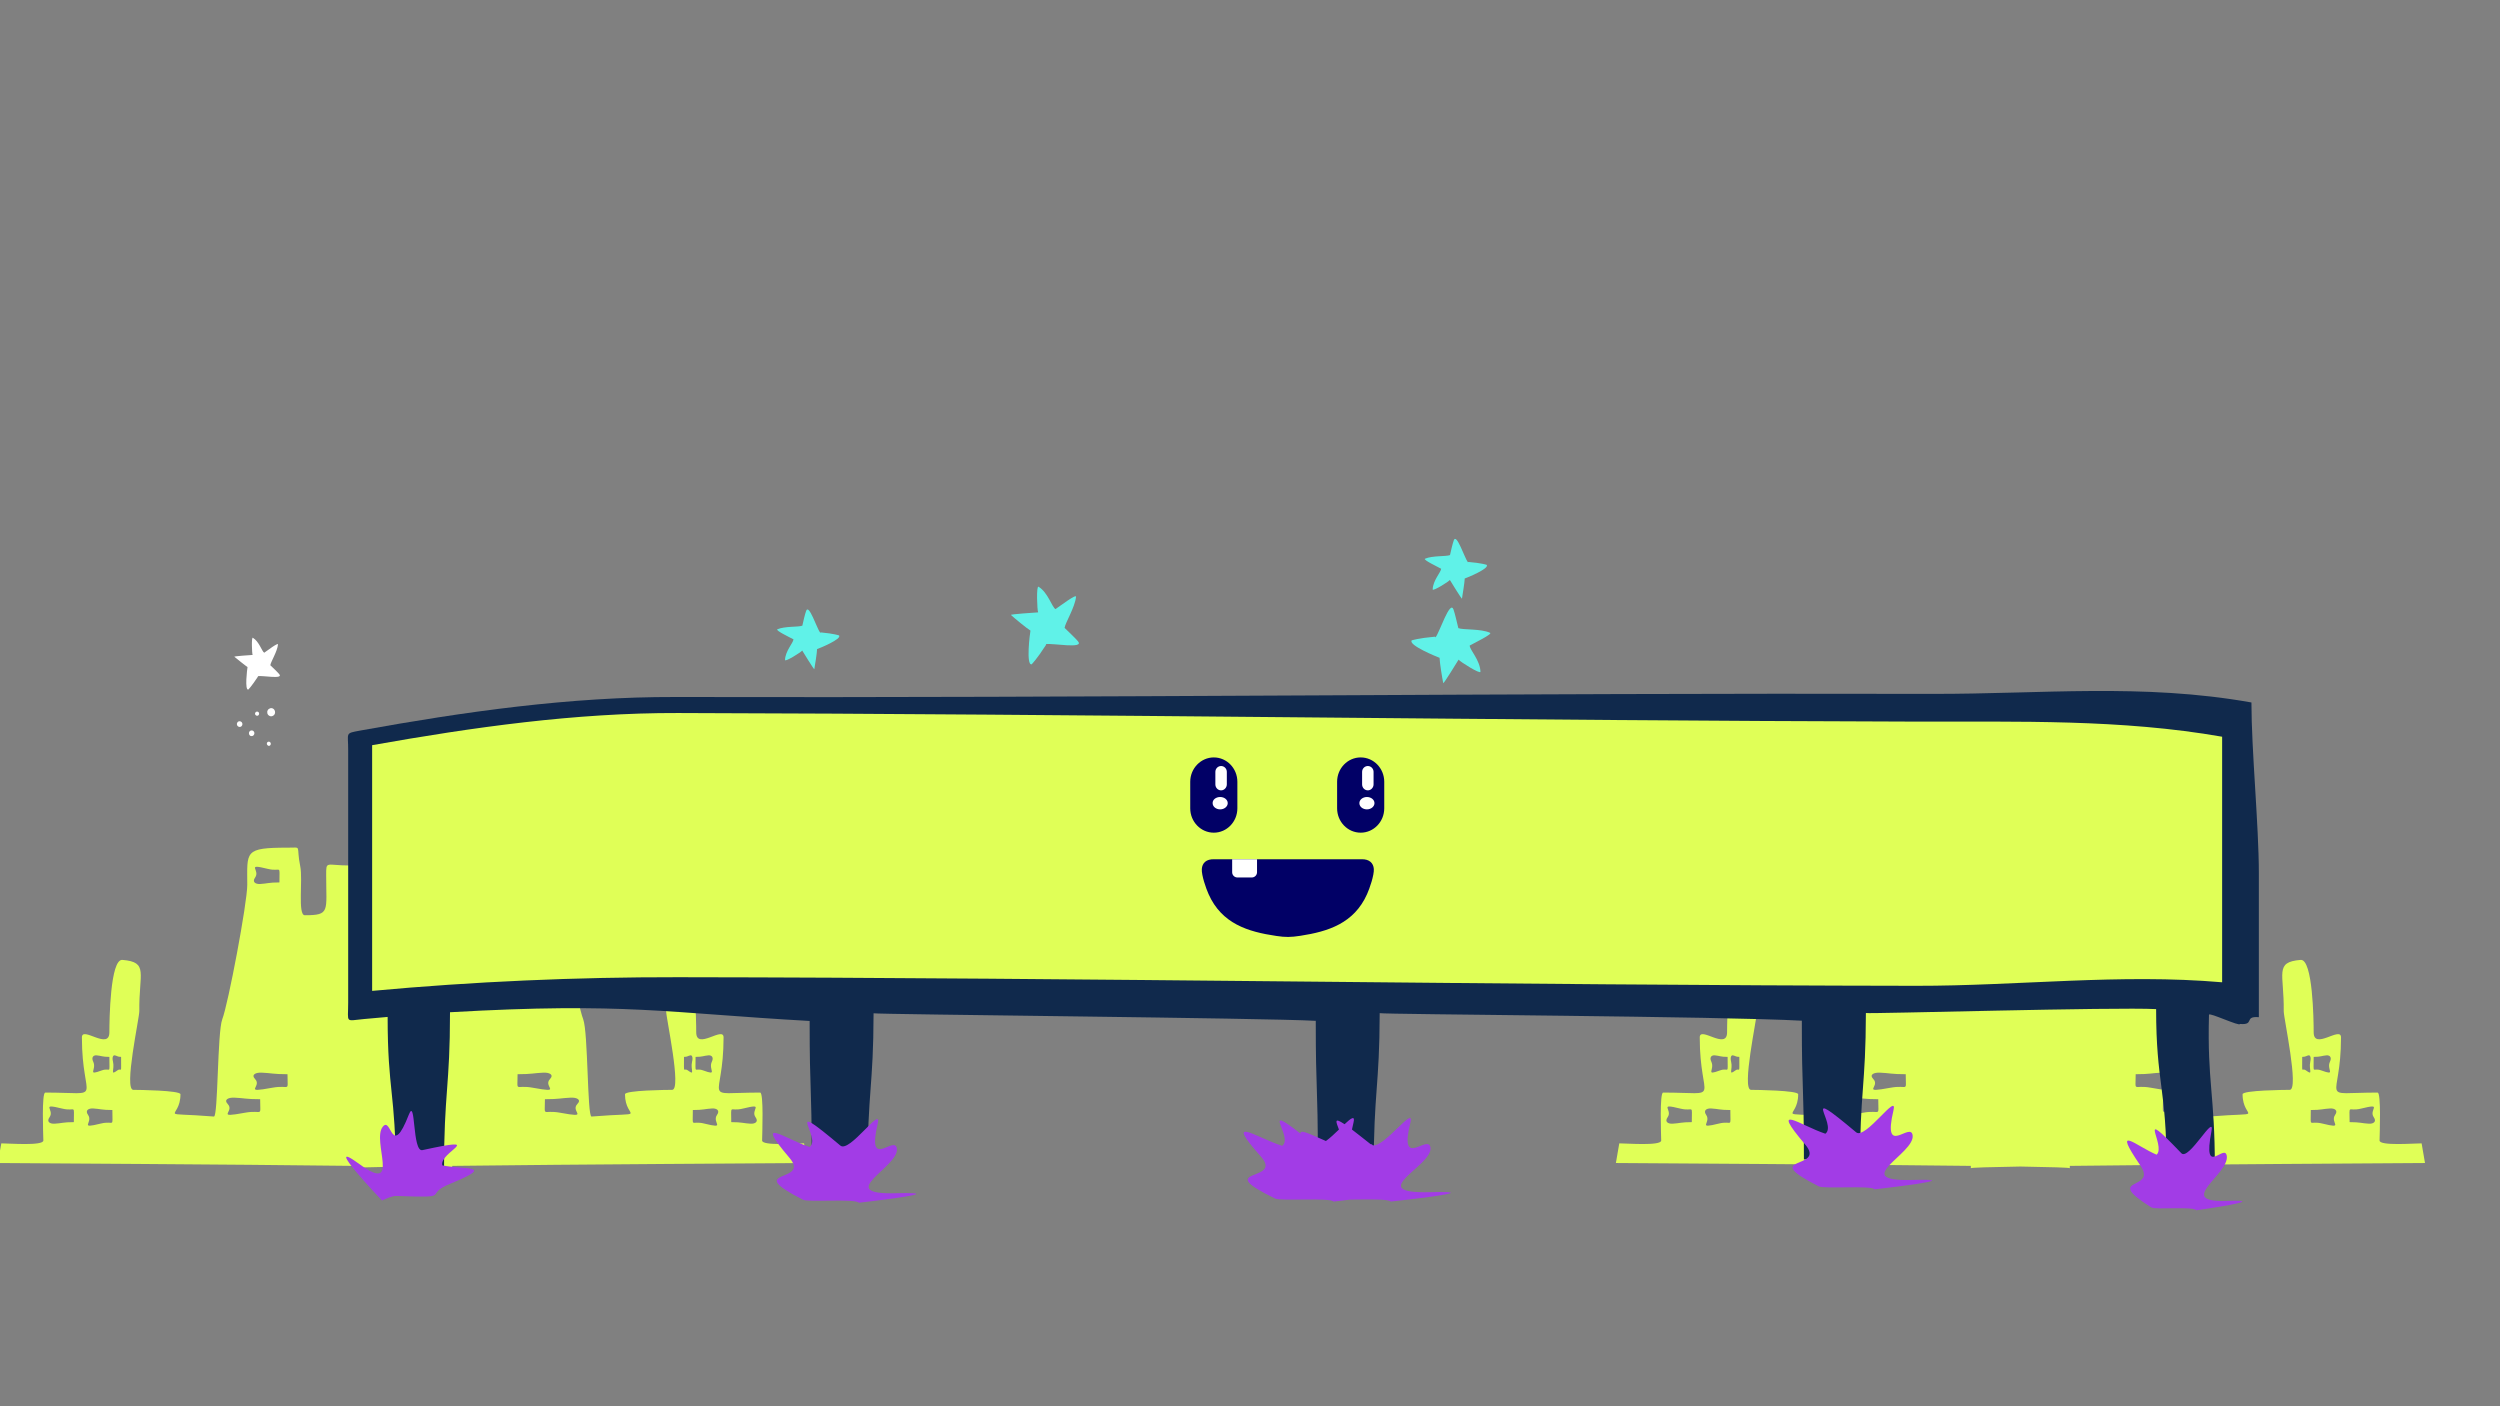
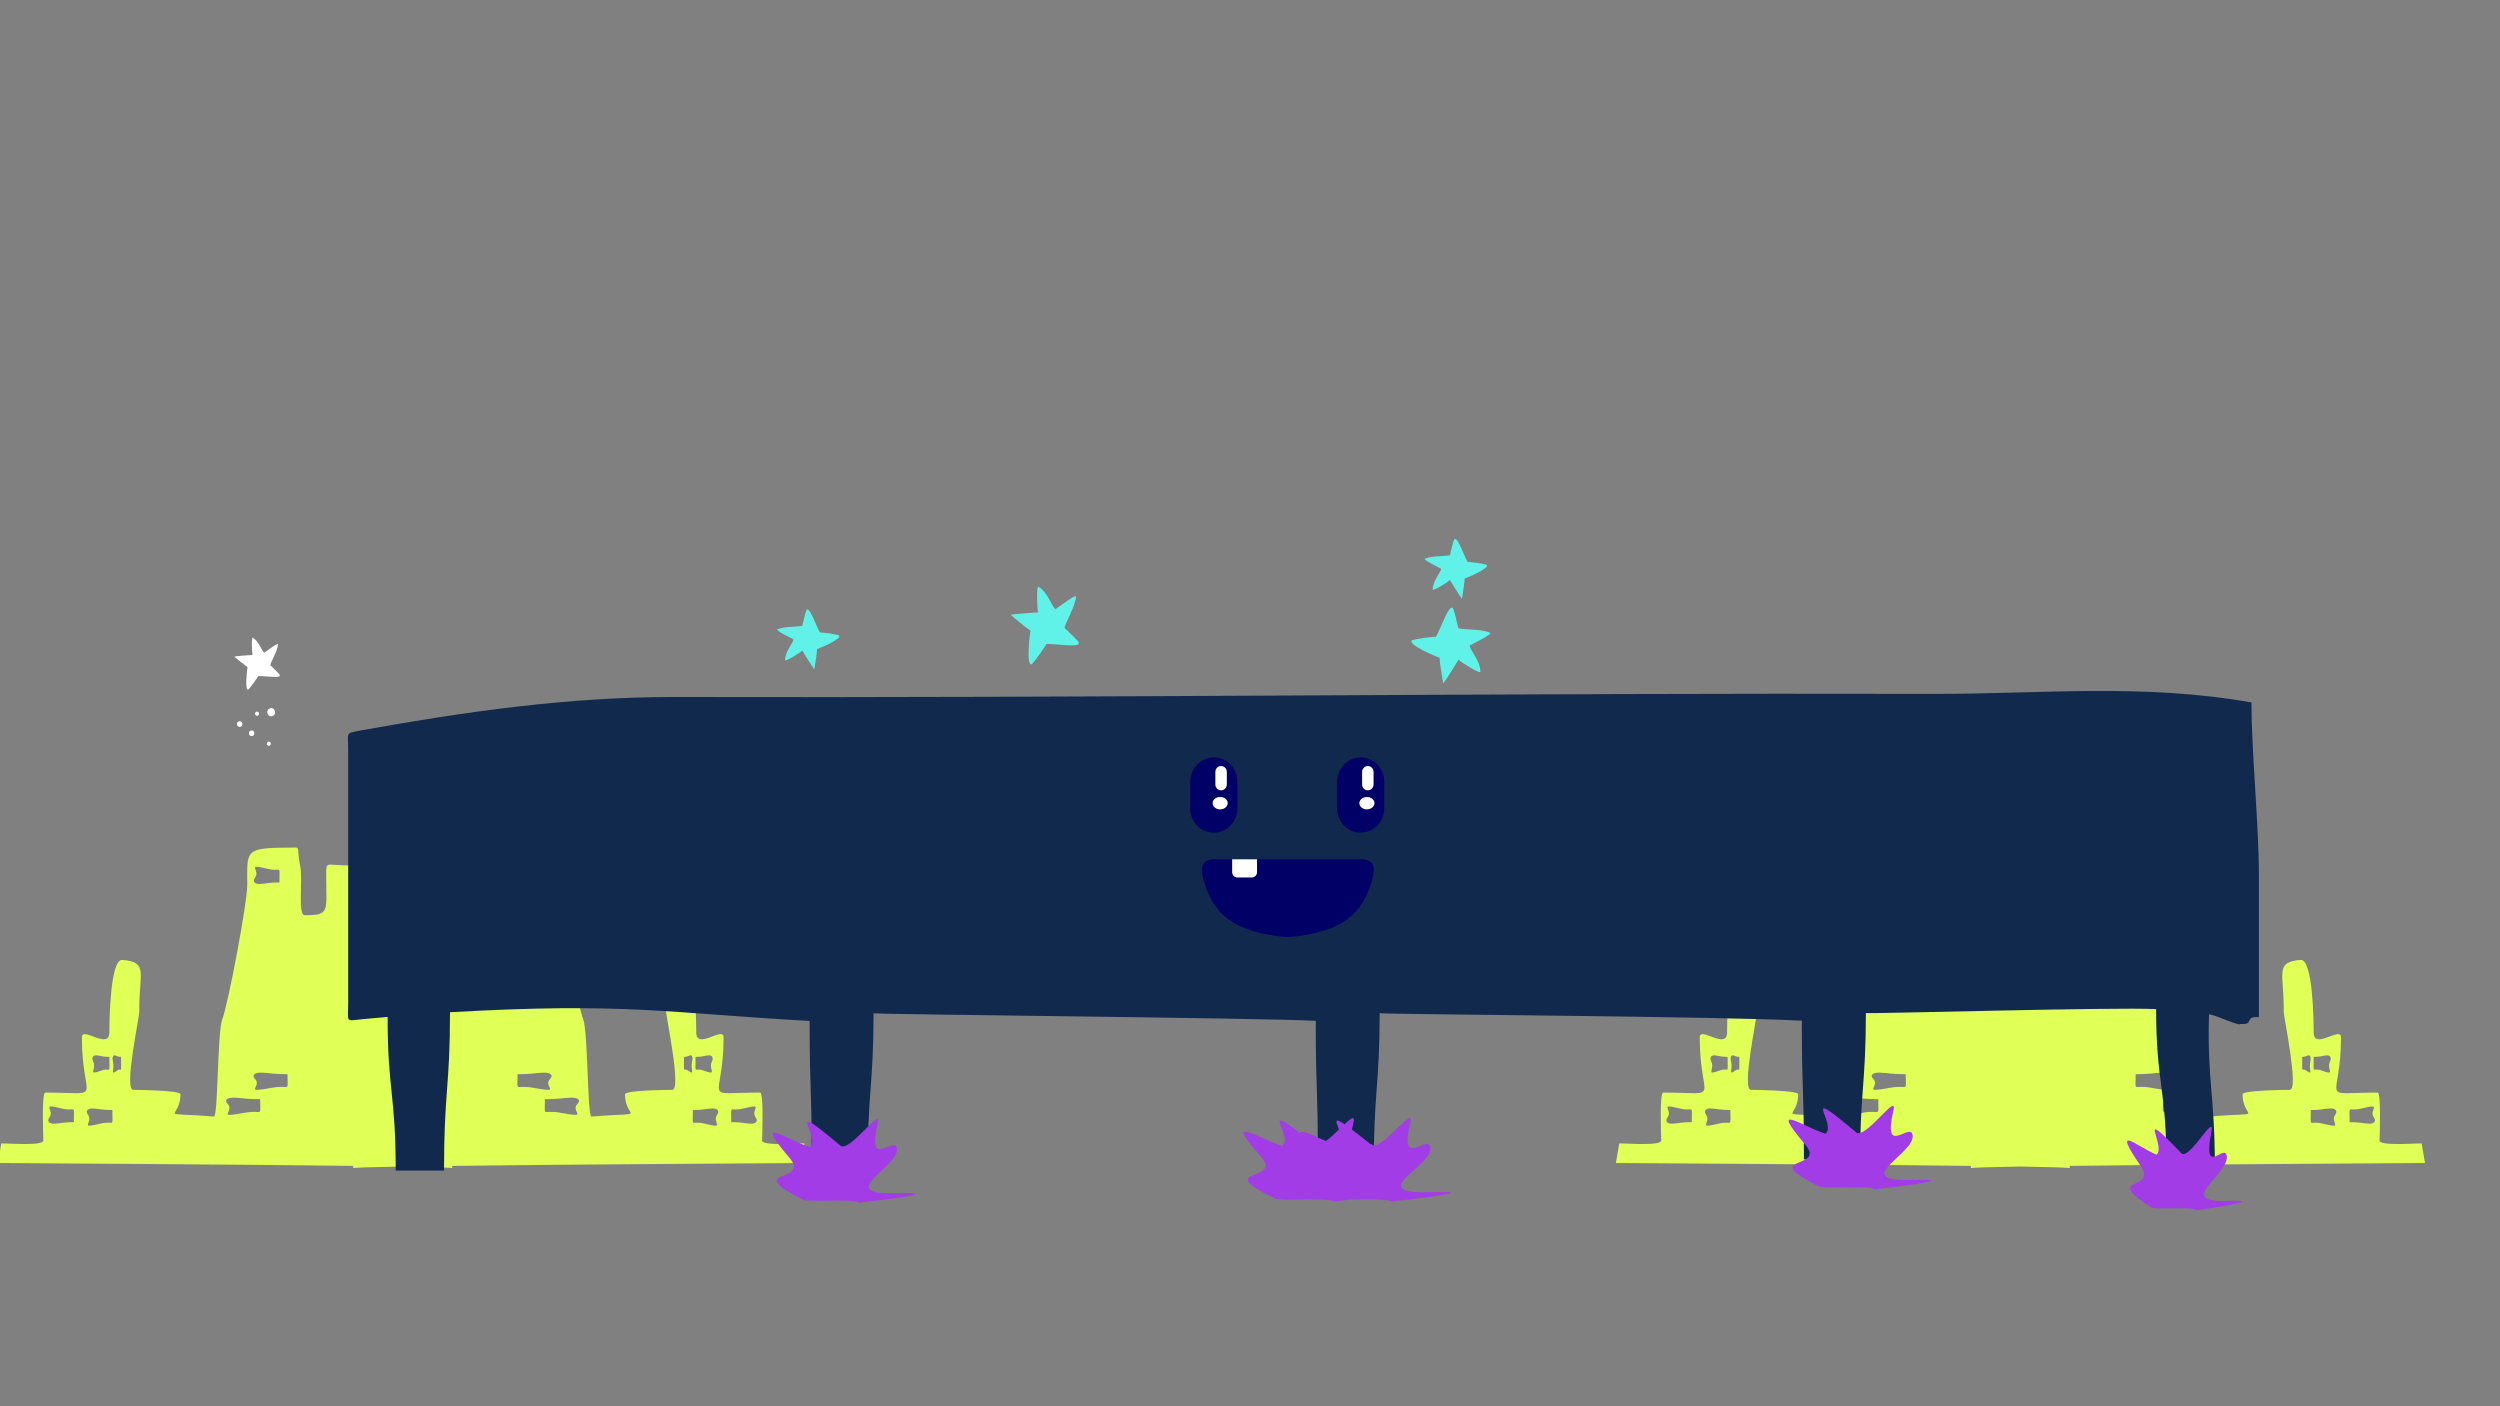
<svg xmlns="http://www.w3.org/2000/svg" id="Camada_1" x="0px" y="0px" viewBox="0 0 1920 1080" style="enable-background:new 0 0 1920 1080;" xml:space="preserve">
  <rect x="0" y="0" width="1920" height="1080" fill="#808080" stroke="none" />
  <style type="text/css">	.st0{fill-rule:evenodd;clip-rule:evenodd;fill:#FFFFFF;}	.st1{fill-rule:evenodd;clip-rule:evenodd;fill:#E0FF57;}	.st2{fill-rule:evenodd;clip-rule:evenodd;fill:#10294C;}	.st3{fill-rule:evenodd;clip-rule:evenodd;fill:#A23CE6;}	.st4{fill-rule:evenodd;clip-rule:evenodd;fill:#60F2E8;}	.st5{fill-rule:evenodd;clip-rule:evenodd;fill:#010066;}</style>
  <g>
    <path class="st0" d="M1685.6,634.3c-1.5,0.5-16.3,6.5-14.3,8.9c0,0,3.4,1.2,11.8,1.9c0.3,0,0.2,0.1,0.4-0.3  c2.2,2.8,7.4,19.4,9.2,14.3c0.8-2.4,1.8-6.9,2.5-9.5c2.5-1,11.5-0.2,16.3-2.4c1.4-0.6-8.2-5.3-10.5-6.6c0.2-2.4,5.3-7.5,5.5-13.4  c0-1.5-10.6,5.2-11.2,6.2c-0.6-0.9-7.8-12.7-7.9-12.1C1687,623.6,1685.6,632.1,1685.6,634.3L1685.6,634.3z" />
    <path class="st1" d="M1241,893.2l2.6-15.1c5.8,0,32.3,2.1,32.2-2.2c-0.1-5.2-1.3-36.8,1.5-36.8c46.6,0,28.1,8.1,28.1-42.4  c0-8.9,21,10.2,21-3.9c0-9.1,0.6-56.4,10-55.6c20.4,1.7,12.6,10.3,13,39.3c0.1,5.1-12.1,60.5-4.6,60.5c3.4,0,36.2,0.4,36.2,3.4  c0,20.1-20,13.4,25.7,17.1c3.3,0.3,2.6-64.8,6.4-74.7c4.5-11.5,19.3-89.3,19.3-103.2c0-25.8-2.7-28.6,31.2-28.6  c11.2,0,6-2.2,9.4,14.4c2,10.2-2.1,37.5,3.4,37.5c19.7,0,16.4-2.9,16.4-30.7c0-11.5-0.3-7.5,18.4-7.5c-0.3,2.9,1.4,10.1,2.3,18.7  v-8.1c0-5.3,16.3-9.1,30.9-10.1c2.2-0.2,4.6-0.3,7.2-0.3c2.6,0,5.1,0.1,7.2,0.3c14.6,1,30.9,4.8,30.9,10.1v8.1  c0.9-8.6,2.6-15.8,2.3-18.7c18.7,0,18.4-4,18.4,7.5c0,27.8-3.2,30.7,16.4,30.7c5.5,0,1.4-27.3,3.5-37.5c3.4-16.6-1.8-14.4,9.4-14.4  c33.9,0,31.3,2.8,31.3,28.6c0,13.9,14.8,91.7,19.2,103.2c3.8,9.8,3.2,74.9,6.4,74.7c45.7-3.7,25.7,3,25.7-17.1  c0-3.1,32.7-3.4,36.2-3.4c7.4,0-4.7-55.4-4.6-60.5c0.4-29-7.4-37.6,13-39.3c9.4-0.8,10,46.5,10,55.6c0,14.1,21-5,21,3.9  c0,50.5-18.5,42.4,28.1,42.4c2.8,0,1.6,31.6,1.5,36.8c-0.1,4.3,26.4,2.2,32.3,2.2l2.6,15.1c-23.3,0.2-177.4,1-272.8,2.2v1.8  c0-0.5-14.7-0.9-38-1.3c-23.3,0.4-38,0.8-38,1.3v-1.8C1418.5,894.2,1264.3,893.4,1241,893.2L1241,893.2z M1513.8,702.8  c-0.5,2.8-1.2,5.5-2.2,8c-0.1,0.1,0.8,0.7,2.2,1.5V702.8z M1589.9,702.8v9.5c1.4-0.8,2.3-1.4,2.3-1.5  C1591.1,708.3,1590.4,705.6,1589.9,702.8L1589.9,702.8z M1665.1,828.7c-5.8,6,10.3,11-13.1,6.7c-14.1-2.6-11.8,4.2-11.8-10.4  c11,0,12.5-0.9,19.8-1.2C1664.4,823.6,1668.4,825.2,1665.1,828.7L1665.1,828.7z M1686.1,847.9c-5.8,6,10.3,11-13.1,6.7  c-14.1-2.6-11.8,4.2-11.8-10.4c11,0,12.5-0.9,19.8-1.2C1685.5,842.8,1689.5,844.4,1686.1,847.9L1686.1,847.9z M1823.1,858.1  c-4.3-6,7.7-11-9.8-6.7c-10.5,2.6-8.8-4.2-8.8,10.4c8.2,0,9.3,0.9,14.8,1.2C1822.6,863.2,1825.5,861.6,1823.1,858.1L1823.1,858.1z   M1793.4,856.2c-4.3,6.1,7.7,11-9.8,6.7c-10.6-2.6-8.9,4.2-8.9-10.4c8.2,0,9.3-0.9,14.8-1.2  C1792.9,851.1,1795.9,852.7,1793.4,856.2L1793.4,856.2z M1789.4,815.4c-2.9,6.1,5.2,11-6.6,6.7c-7.1-2.6-5.9,4.2-5.9-10.4  c5.5,0,6.3-0.9,9.9-1.2C1789.1,810.3,1791.1,811.9,1789.4,815.4L1789.4,815.4z M1774.3,815.4c-1.4,6.1,2.6,11-3.3,6.7  c-3.5-2.6-2.9,4.2-2.9-10.4c2.8,0,3.1-0.9,4.9-1.2C1774.1,810.3,1775.1,811.9,1774.3,815.4L1774.3,815.4z M1665.2,674  c-4.3-6,7.7-11-9.8-6.7c-10.6,2.6-8.9-4.2-8.9,10.4c8.2,0,9.3,0.9,14.8,1.2C1664.7,679.1,1667.7,677.5,1665.2,674L1665.2,674z   M1438.7,828.7c5.8,6-10.3,11,13.1,6.7c14.1-2.6,11.8,4.2,11.8-10.4c-11.1,0-12.5-0.9-19.8-1.2  C1439.3,823.6,1435.3,825.2,1438.7,828.7L1438.7,828.7z M1417.6,847.9c5.8,6-10.3,11,13.1,6.7c14.1-2.6,11.8,4.2,11.8-10.4  c-11.1,0-12.5-0.9-19.8-1.2C1418.3,842.8,1414.3,844.4,1417.6,847.9L1417.6,847.9z M1280.7,858.1c4.3-6-7.7-11,9.8-6.7  c10.5,2.6,8.8-4.2,8.8,10.4c-8.2,0-9.3,0.9-14.8,1.2C1281.2,863.2,1278.2,861.6,1280.7,858.1L1280.7,858.1z M1310.3,856.2  c4.3,6.1-7.7,11,9.8,6.7c10.5-2.6,8.8,4.2,8.8-10.4c-8.2,0-9.3-0.9-14.8-1.2C1310.8,851.1,1307.9,852.7,1310.3,856.2L1310.3,856.2z   M1314.3,815.4c2.9,6.1-5.1,11,6.6,6.7c7.1-2.6,5.9,4.2,5.9-10.4c-5.5,0-6.2-0.9-9.9-1.2C1314.6,810.3,1312.6,811.9,1314.3,815.4  L1314.3,815.4z M1329.5,815.4c1.5,6.1-2.6,11,3.3,6.7c3.5-2.6,3,4.2,3-10.4c-2.8,0-3.1-0.9-5-1.2  C1329.7,810.3,1328.6,811.9,1329.5,815.4L1329.5,815.4z M1438.6,674c4.3-6-7.7-11,9.8-6.7c10.5,2.6,8.8-4.2,8.8,10.4  c-8.2,0-9.3,0.9-14.8,1.2C1439.1,679.1,1436.1,677.5,1438.6,674L1438.6,674z" />
    <path class="st1" d="M-1.7,893.2L1,878.1c5.8,0,32.3,2.1,32.3-2.2c-0.1-5.2-1.4-36.8,1.5-36.8c46.6,0,28.1,8.1,28.1-42.4  c0-8.9,21.1,10.2,21.1-3.9c0-9.1,0.6-56.4,10-55.6c20.4,1.7,12.6,10.3,13,39.3c0.1,5.1-12.1,60.5-4.6,60.5c3.5,0,36.2,0.4,36.2,3.4  c0,20.1-20,13.4,25.7,17.1c3.2,0.3,2.6-64.8,6.4-74.7c4.5-11.5,19.2-89.3,19.2-103.2c0-25.8-2.7-28.6,31.3-28.6  c11.2,0,6-2.2,9.4,14.4c2.1,10.2-2.1,37.5,3.5,37.5c19.6,0,16.4-2.9,16.4-30.7c0-11.5-0.3-7.5,18.4-7.5c-0.3,2.9,1.4,10.1,2.3,18.7  v-8.1c0-5.3,16.3-9.1,30.9-10.1c2.2-0.2,4.6-0.3,7.2-0.3c2.6,0,5.1,0.1,7.2,0.3c14.6,1,30.9,4.8,30.9,10.1v8.1  c0.9-8.6,2.6-15.8,2.3-18.7c18.8,0,18.4-4,18.4,7.5c0,27.8-3.2,30.7,16.4,30.7c5.5,0,1.4-27.3,3.4-37.5c3.4-16.6-1.8-14.4,9.4-14.4  c33.9,0,31.3,2.8,31.3,28.6c0,13.9,14.8,91.7,19.3,103.2c3.8,9.8,3.1,74.9,6.4,74.7c45.6-3.7,25.7,3,25.7-17.1  c0-3.1,32.7-3.4,36.2-3.4c7.5,0-4.7-55.4-4.6-60.5c0.4-29-7.4-37.6,13-39.3c9.4-0.8,10.1,46.5,10.1,55.6c0,14.1,21-5,21,3.9  c0,50.5-18.5,42.4,28.1,42.4c2.8,0,1.6,31.6,1.5,36.8c-0.1,4.3,26.4,2.2,32.2,2.2l2.6,15.1c-23.3,0.2-177.4,1-272.8,2.2v1.8  c0-0.5-14.7-0.9-38-1.3c-23.3,0.4-38,0.8-38,1.3v-1.8C175.7,894.2,21.6,893.4-1.7,893.2L-1.7,893.2z M271.1,702.8  c-0.4,2.8-1.2,5.5-2.2,8c0,0.1,0.8,0.7,2.3,1.5L271.1,702.8z M347.2,702.8v9.5c1.4-0.8,2.3-1.4,2.2-1.5  C348.4,708.3,347.7,705.6,347.2,702.8L347.2,702.8z M422.4,828.7c-5.8,6,10.3,11-13.1,6.7c-14.1-2.6-11.8,4.2-11.8-10.4  c11,0,12.5-0.9,19.8-1.2C421.7,823.6,425.7,825.2,422.4,828.7L422.4,828.7z M443.4,847.9c-5.8,6,10.3,11-13.1,6.7  c-14.1-2.6-11.8,4.2-11.8-10.4c11,0,12.5-0.9,19.8-1.2C442.8,842.8,446.8,844.4,443.4,847.9L443.4,847.9z M580.3,858.1  c-4.3-6,7.7-11-9.8-6.7c-10.5,2.6-8.9-4.2-8.9,10.4c8.3,0,9.4,0.9,14.8,1.2C579.8,863.2,582.8,861.6,580.3,858.1L580.3,858.1z   M550.7,856.2c-4.3,6.1,7.7,11-9.8,6.7c-10.5-2.6-8.8,4.2-8.8-10.4c8.2,0,9.3-0.9,14.8-1.2C550.2,851.1,553.2,852.7,550.7,856.2  L550.7,856.2z M546.7,815.4c-2.9,6.1,5.1,11-6.6,6.7c-7.1-2.6-5.9,4.2-5.9-10.4c5.5,0,6.2-0.9,9.9-1.2  C546.4,810.3,548.4,811.9,546.7,815.4L546.7,815.4z M531.5,815.4c-1.4,6.1,2.6,11-3.2,6.7c-3.5-2.6-3,4.2-3-10.4  c2.8,0,3.1-0.9,5-1.2C531.4,810.3,532.4,811.9,531.5,815.4L531.5,815.4z M422.5,674c-4.3-6,7.7-11-9.8-6.7  c-10.5,2.6-8.8-4.2-8.8,10.4c8.2,0,9.3,0.9,14.8,1.2C422,679.1,424.9,677.5,422.5,674L422.5,674z M195.9,828.7  c5.8,6-10.3,11,13.1,6.7c14.1-2.6,11.8,4.2,11.8-10.4c-11,0-12.5-0.9-19.8-1.2C196.6,823.6,192.6,825.2,195.9,828.7L195.9,828.7z   M174.9,847.9c5.8,6-10.3,11,13.1,6.7c14.1-2.6,11.8,4.2,11.8-10.4c-11,0-12.5-0.9-19.8-1.2C175.6,842.8,171.6,844.4,174.9,847.9  L174.9,847.9z M38,858.1c4.3-6-7.7-11,9.8-6.7c10.6,2.6,8.9-4.2,8.9,10.4c-8.2,0-9.3,0.9-14.8,1.2C38.5,863.2,35.5,861.6,38,858.1  L38,858.1z M67.6,856.2c4.3,6.1-7.7,11,9.8,6.7c10.6-2.6,8.9,4.2,8.9-10.4c-8.3,0-9.4-0.9-14.8-1.2  C68.1,851.1,65.1,852.7,67.6,856.2L67.6,856.2z M71.6,815.4c2.9,6.1-5.2,11,6.5,6.7c7.1-2.6,5.9,4.2,5.9-10.4  c-5.5,0-6.2-0.9-9.9-1.2C71.9,810.3,69.9,811.9,71.6,815.4L71.6,815.4z M86.8,815.4c1.4,6.1-2.6,11,3.3,6.7  c3.5-2.6,2.9,4.2,2.9-10.4c-2.8,0-3.1-0.9-4.9-1.2C86.9,810.3,85.9,811.9,86.8,815.4L86.8,815.4z M195.9,674c4.3-6-7.7-11,9.8-6.7  c10.5,2.6,8.9-4.2,8.9,10.4c-8.3,0-9.4,0.9-14.8,1.2C196.4,679.1,193.4,677.5,195.9,674L195.9,674z" />
    <path class="st2" d="M276.5,561.1c80.6-14.6,161.3-26,241.9-25.8c323.2,0.8,644-3.2,965.4-2.4c83.7,0.2,161.7-8.3,245.3,6.6  c0,36.8,5.7,94.6,5.7,131.3c0,36.9,0,73.6,0,110.4c-11.8-1-2.8,6.2-14.5,5.2c0,2.2-23.7-9.1-23.8-7.1c-1.4,51.8,4.5,60.7,4.5,117.1  c-12.4,0-24.7,0-37.1,0c0-60.5-8-64.4-8-121.4c-30.6-1.7-221,3.8-222.9,3c-0.1,56.2-4.6,60.3-4.6,120.3c-12.4,0-11.5,0.5-23.9,0.5  v-8.4h-19.1c0-60.6-1.6-49.5-1.6-106.5c-60.7-3.4-321.7-4.8-324.2-5.8c-0.1,56.2-4.6,60.3-4.6,120.3c-12.4,0-11.5,0.5-23.8,0.5  v-8.4h-19.1c0-60.6-1.6-49.5-1.6-106.5c-38.1-2.2-337.2-4.9-339.6-5.8c-0.1,56.2-4.6,60.3-4.6,120.3c-12.4,0-11.5,0.5-23.8,0.5  v-8.4h-19.1c0-60.6-1.6-49.5-1.6-106.5c-110.1-6.2-141.5-14.4-276.2-6.7c0,57.5-4.6,61.1-4.6,121.6c-12.4,0-24.7,0-37.1,0  c0-59-6.2-61-6.2-118c-7.5,0.6-10.3,0.9-17.9,1.6c-15.1,1.4-12.4,3.5-12.4-12.4c0-32.3,0-64.6,0-96.9c0-32.3,0-64.7,0-97  C267.5,562.5,264.6,563.3,276.5,561.1L276.5,561.1z" />
-     <path class="st3" d="M293.4,922c-0.1,0-47.8-50.2-17.4-28c32.5,23.8,9.2-17.9,18-28.7c6.8-8.4,6.4,25.6,20-9.3  c5.4-13.8,2.5,29,10.4,27.3c50.8-11.1,12.7,1.3,15.3,11.7c16.3,3.5,42.3-0.7,6.1,14.1c-21.9,8.9,3.7,11-41.2,9.4  C300.8,918.4,296.9,920.5,293.4,922L293.4,922z" />
    <path class="st4" d="M1105.6,505.2c-2.2-0.8-24.3-9.8-21.4-13.4c0,0,5.1-1.7,17.6-2.8c0.5,0,0.3-0.1,0.7,0.5  c3.2-4.1,11.1-29,13.8-21.4c1.2,3.5,2.7,10.3,3.7,14.3c3.8,1.5,17.2,0.3,24.4,3.6c2.1,0.9-12.3,7.9-15.7,9.8  c0.2,3.5,8,11.2,8.3,20.1c0.1,2.2-15.8-7.8-16.8-9.3c-0.9,1.4-11.6,19-11.8,18C1107.7,521.3,1105.6,508.5,1105.6,505.2  L1105.6,505.2z" />
-     <path class="st1" d="M1471.6,757.1c78.3,0.1,156.8-9.5,235-2.7c0-30.8,0-61.5,0-92.3c0-32.1,0-64.2,0-96.3  c-77.7-13.6-156.2-11.4-235-11.6c-315.9-0.8-631.7-5.8-950.9-6.6c-78.8-0.2-157.3,10.9-234.9,24.7c0,32.2,0,64.3,0,96.5  c0,30.7,0,61.5,0,92.2c78-7.2,156.7-10.6,234.9-10.5C839,750.9,1155.6,756.7,1471.6,757.1L1471.6,757.1z" />
    <path class="st4" d="M627.5,498.5c1.8-0.6,19.2-7.7,16.9-10.5c0,0-4-1.4-13.9-2.3c-0.4,0-0.3-0.1-0.5,0.4  c-2.6-3.3-8.8-22.9-10.9-16.9c-1,2.8-2.2,8.1-2.9,11.3c-2.9,1.2-13.5,0.3-19.2,2.8c-1.7,0.8,9.7,6.3,12.4,7.7  c-0.2,2.8-6.3,8.9-6.5,15.9c0,1.7,12.5-6.1,13.2-7.3c0.7,1.1,9.2,15.1,9.3,14.3C625.9,511.1,627.5,501.1,627.5,498.5L627.5,498.5z" />
    <path class="st4" d="M1124.9,444.3c1.8-0.6,19.2-7.7,16.9-10.5c0,0-4-1.4-13.9-2.2c-0.3,0-0.3-0.1-0.5,0.3  c-2.6-3.3-8.8-22.9-10.9-16.9c-1,2.8-2.2,8.1-2.9,11.3c-3,1.2-13.5,0.3-19.2,2.8c-1.7,0.8,9.7,6.2,12.4,7.7  c-0.2,2.8-6.3,8.9-6.5,15.9c-0.1,1.7,12.5-6.1,13.2-7.3c0.7,1.1,9.2,15.1,9.3,14.3C1123.2,457,1124.9,446.9,1124.9,444.3  L1124.9,444.3z" />
    <path class="st3" d="M1068.1,922.8c0.1,0,78.8-8.5,30.3-7.2c-51.7,1.3,2.3-20.3,0.2-34.3c-1.7-10.9-24.6,17.8-15.4-19.2  c3.5-13.9-20.1,19.3-28.9,17.5c-0.4-0.6-1-0.9-1.7-0.9c-6-4.8-10.7-8.4-14.3-11.2c0.3-1.6,0.7-3.4,1.2-5.4c1.4-5.8-1.9-3.4-6.9,1.3  c-8.6-5.8-6.4-1.7-4.3,4.1c-3.2,3.1-6.8,6.5-10,8.8c-10.8-4.6-20.2-9.6-19.5-5.7c-31.7-24.6-5,2.8-14.1,9.4  c-20.1-6.4-45.5-24.7-16.3,8.3c17.7,20-38.9,7.9,10.9,32.2c4.3,2.1,42.1-0.9,44.9,2.3c0,0,5.6-0.6,12.8-1.5  C1049.9,921.2,1066.4,920.7,1068.1,922.8L1068.1,922.8z" />
    <path class="st3" d="M1686.7,929.5c0.1,0,60.5-8.5,23.3-7.2c-39.8,1.3,1.8-20.3,0.2-34.3c-1.3-10.9-18.9,17.7-11.8-19.2  c2.8-14.6-17.4,22.9-23.1,16.9c-36.6-38.2-11.3-6.1-19,1.1c-15.5-6.4-35-24.7-12.5,8.3c13.6,20-30,7.9,8.4,32.2  C1655.5,929.3,1684.5,926.3,1686.7,929.5L1686.7,929.5z" />
    <path class="st4" d="M791.4,484.3c-0.5,2.4-3.5,26.9,0.9,25.9c0,0,3.9-3.8,10.9-14.7c0.3-0.4,0.3-0.3,0-0.8  c5.1-0.9,29.8,3.9,24.7-2.2c-2.4-2.8-7.4-7.4-10.3-10.3c0.6-4.1,8-15.8,8.8-23.9c0.2-2.4-12.6,7.4-15.8,9.5  c-2.9-1.9-5.7-12.7-13-17.2c-1.8-1.1-1.1,18.1-0.3,19.7c-1.6,0.1-21.7,1.4-20.9,2C778.9,474.6,788.7,482.7,791.4,484.3L791.4,484.3  z" />
    <path class="st0" d="M190.1,512.3c-0.3,1.6-2.3,18,0.6,17.3c0,0,2.6-2.6,7.3-9.8c0.2-0.3,0.2-0.2,0-0.5c3.4-0.7,19.9,2.6,16.5-1.5  c-1.6-1.9-4.9-5-6.9-6.9c0.4-2.8,5.4-10.5,5.9-16c0.1-1.6-8.4,4.9-10.6,6.4c-1.9-1.3-3.8-8.5-8.7-11.5c-1.2-0.8-0.7,12.1-0.2,13.2  c-1.1,0.1-14.5,0.9-14,1.4C181.8,505.8,188.3,511.2,190.1,512.3L190.1,512.3z" />
    <path class="st0" d="M182.2,555c0.6-1.1,1.8-1.4,2.9-0.8c1,0.6,1.4,1.9,0.8,3c-0.6,1.1-1.8,1.4-2.9,0.8  C182,557.4,181.6,556.1,182.2,555L182.2,555z M205.1,570.4c0.4-0.8,1.3-1,2.1-0.6c0.7,0.4,1,1.4,0.6,2.2c-0.4,0.8-1.3,1.1-2,0.6  C205,572.1,204.7,571.1,205.1,570.4L205.1,570.4z M196.1,547.3c0.4-0.8,1.4-1,2.1-0.6c0.8,0.4,1,1.4,0.6,2.2  c-0.4,0.8-1.3,1-2.1,0.6C195.9,549,195.6,548.1,196.1,547.3L196.1,547.3z M205.6,545.5c0.8-1.5,2.7-2.1,4.1-1.3  c1.5,0.9,2,2.8,1.2,4.3c-0.8,1.5-2.7,2.1-4.1,1.2C205.3,548.9,204.8,547,205.6,545.5L205.6,545.5z M191.4,562.1  c0.6-1.1,1.8-1.4,2.9-0.9c1,0.6,1.4,1.9,0.8,3c-0.6,1.1-1.8,1.4-2.9,0.9C191.3,564.5,190.9,563.2,191.4,562.1L191.4,562.1z" />
    <path class="st3" d="M659.6,923.7c0.1,0,75.3-8.5,29-7.3c-49.4,1.4,2.2-20.2,0.2-34.3c-1.6-10.9-23.5,17.7-14.7-19.2  c3.5-14.6-21.7,22.9-28.7,16.9c-45.5-38.2-14-6.1-23.6,1.1c-19.3-6.4-43.5-24.7-15.5,8.3c16.9,19.9-37.2,7.9,10.4,32.2  C620.8,923.5,657,920.4,659.6,923.7L659.6,923.7z" />
    <path class="st3" d="M1439.7,913.4c0.1,0,75.3-8.5,29-7.2c-49.4,1.4,2.2-20.2,0.2-34.3c-1.5-10.9-23.5,17.8-14.7-19.2  c3.5-14.6-21.7,22.9-28.7,16.9c-45.5-38.2-14-6.1-23.6,1.1c-19.3-6.4-43.5-24.7-15.5,8.3c16.9,19.9-37.2,7.9,10.4,32.1  C1400.9,913.3,1437.1,910.2,1439.7,913.4L1439.7,913.4z" />
    <path class="st5" d="M998.6,718.7c21.5-3.3,41.3-9.6,51.3-32c2-4.4,5.5-14.6,5.2-19.3c-0.3-4.5-3.4-7.7-9.5-7.5  c-37.7,0-75.4,0-113.1,0c-6.1-0.2-9.2,2.9-9.5,7.5c-0.3,4.8,3.2,14.9,5.2,19.3c10.1,22.7,30.2,28.9,52,32.1  C987.4,719.9,991.3,719.8,998.6,718.7L998.6,718.7z M932.2,581.7L932.2,581.7c10,0,18.1,8.4,18.1,18.7v20.4  c0,10.3-8.1,18.7-18.1,18.7l0,0c-10,0-18.1-8.4-18.1-18.7v-20.4C914.1,590.1,922.3,581.7,932.2,581.7L932.2,581.7z M1045,581.7  L1045,581.7c10,0,18.1,8.4,18.1,18.7v20.4c0,10.3-8.1,18.7-18.1,18.7l0,0c-10,0-18.1-8.4-18.1-18.7v-20.4  C1026.9,590.1,1035,581.7,1045,581.7L1045,581.7z" />
    <path class="st0" d="M937.1,612.1c3.2,0,5.8,2.1,5.8,4.7c0,2.6-2.6,4.8-5.8,4.8c-3.2,0-5.8-2.1-5.8-4.8  C931.2,614.2,933.8,612.1,937.1,612.1L937.1,612.1z M965.4,659.9h-19.1v10c0,2.2,1.8,4,4,4h11.1c2.2,0,4-1.8,4-4V659.9z   M1049.8,612.1c3.2,0,5.8,2.1,5.8,4.7c0,2.6-2.6,4.8-5.8,4.8s-5.8-2.1-5.8-4.8C1044,614.2,1046.6,612.1,1049.8,612.1L1049.8,612.1z   M1054.9,602.4c0,2.5-2,4.6-4.4,4.6s-4.4-2-4.4-4.6v-9.6c0-2.5,2-4.5,4.4-4.5s4.4,2,4.4,4.5V602.4z M942.2,602.4  c0,2.5-2,4.6-4.4,4.6c-2.4,0-4.4-2-4.4-4.6v-9.6c0-2.5,2-4.5,4.4-4.5c2.4,0,4.4,2,4.4,4.5V602.4z" />
  </g>
</svg>